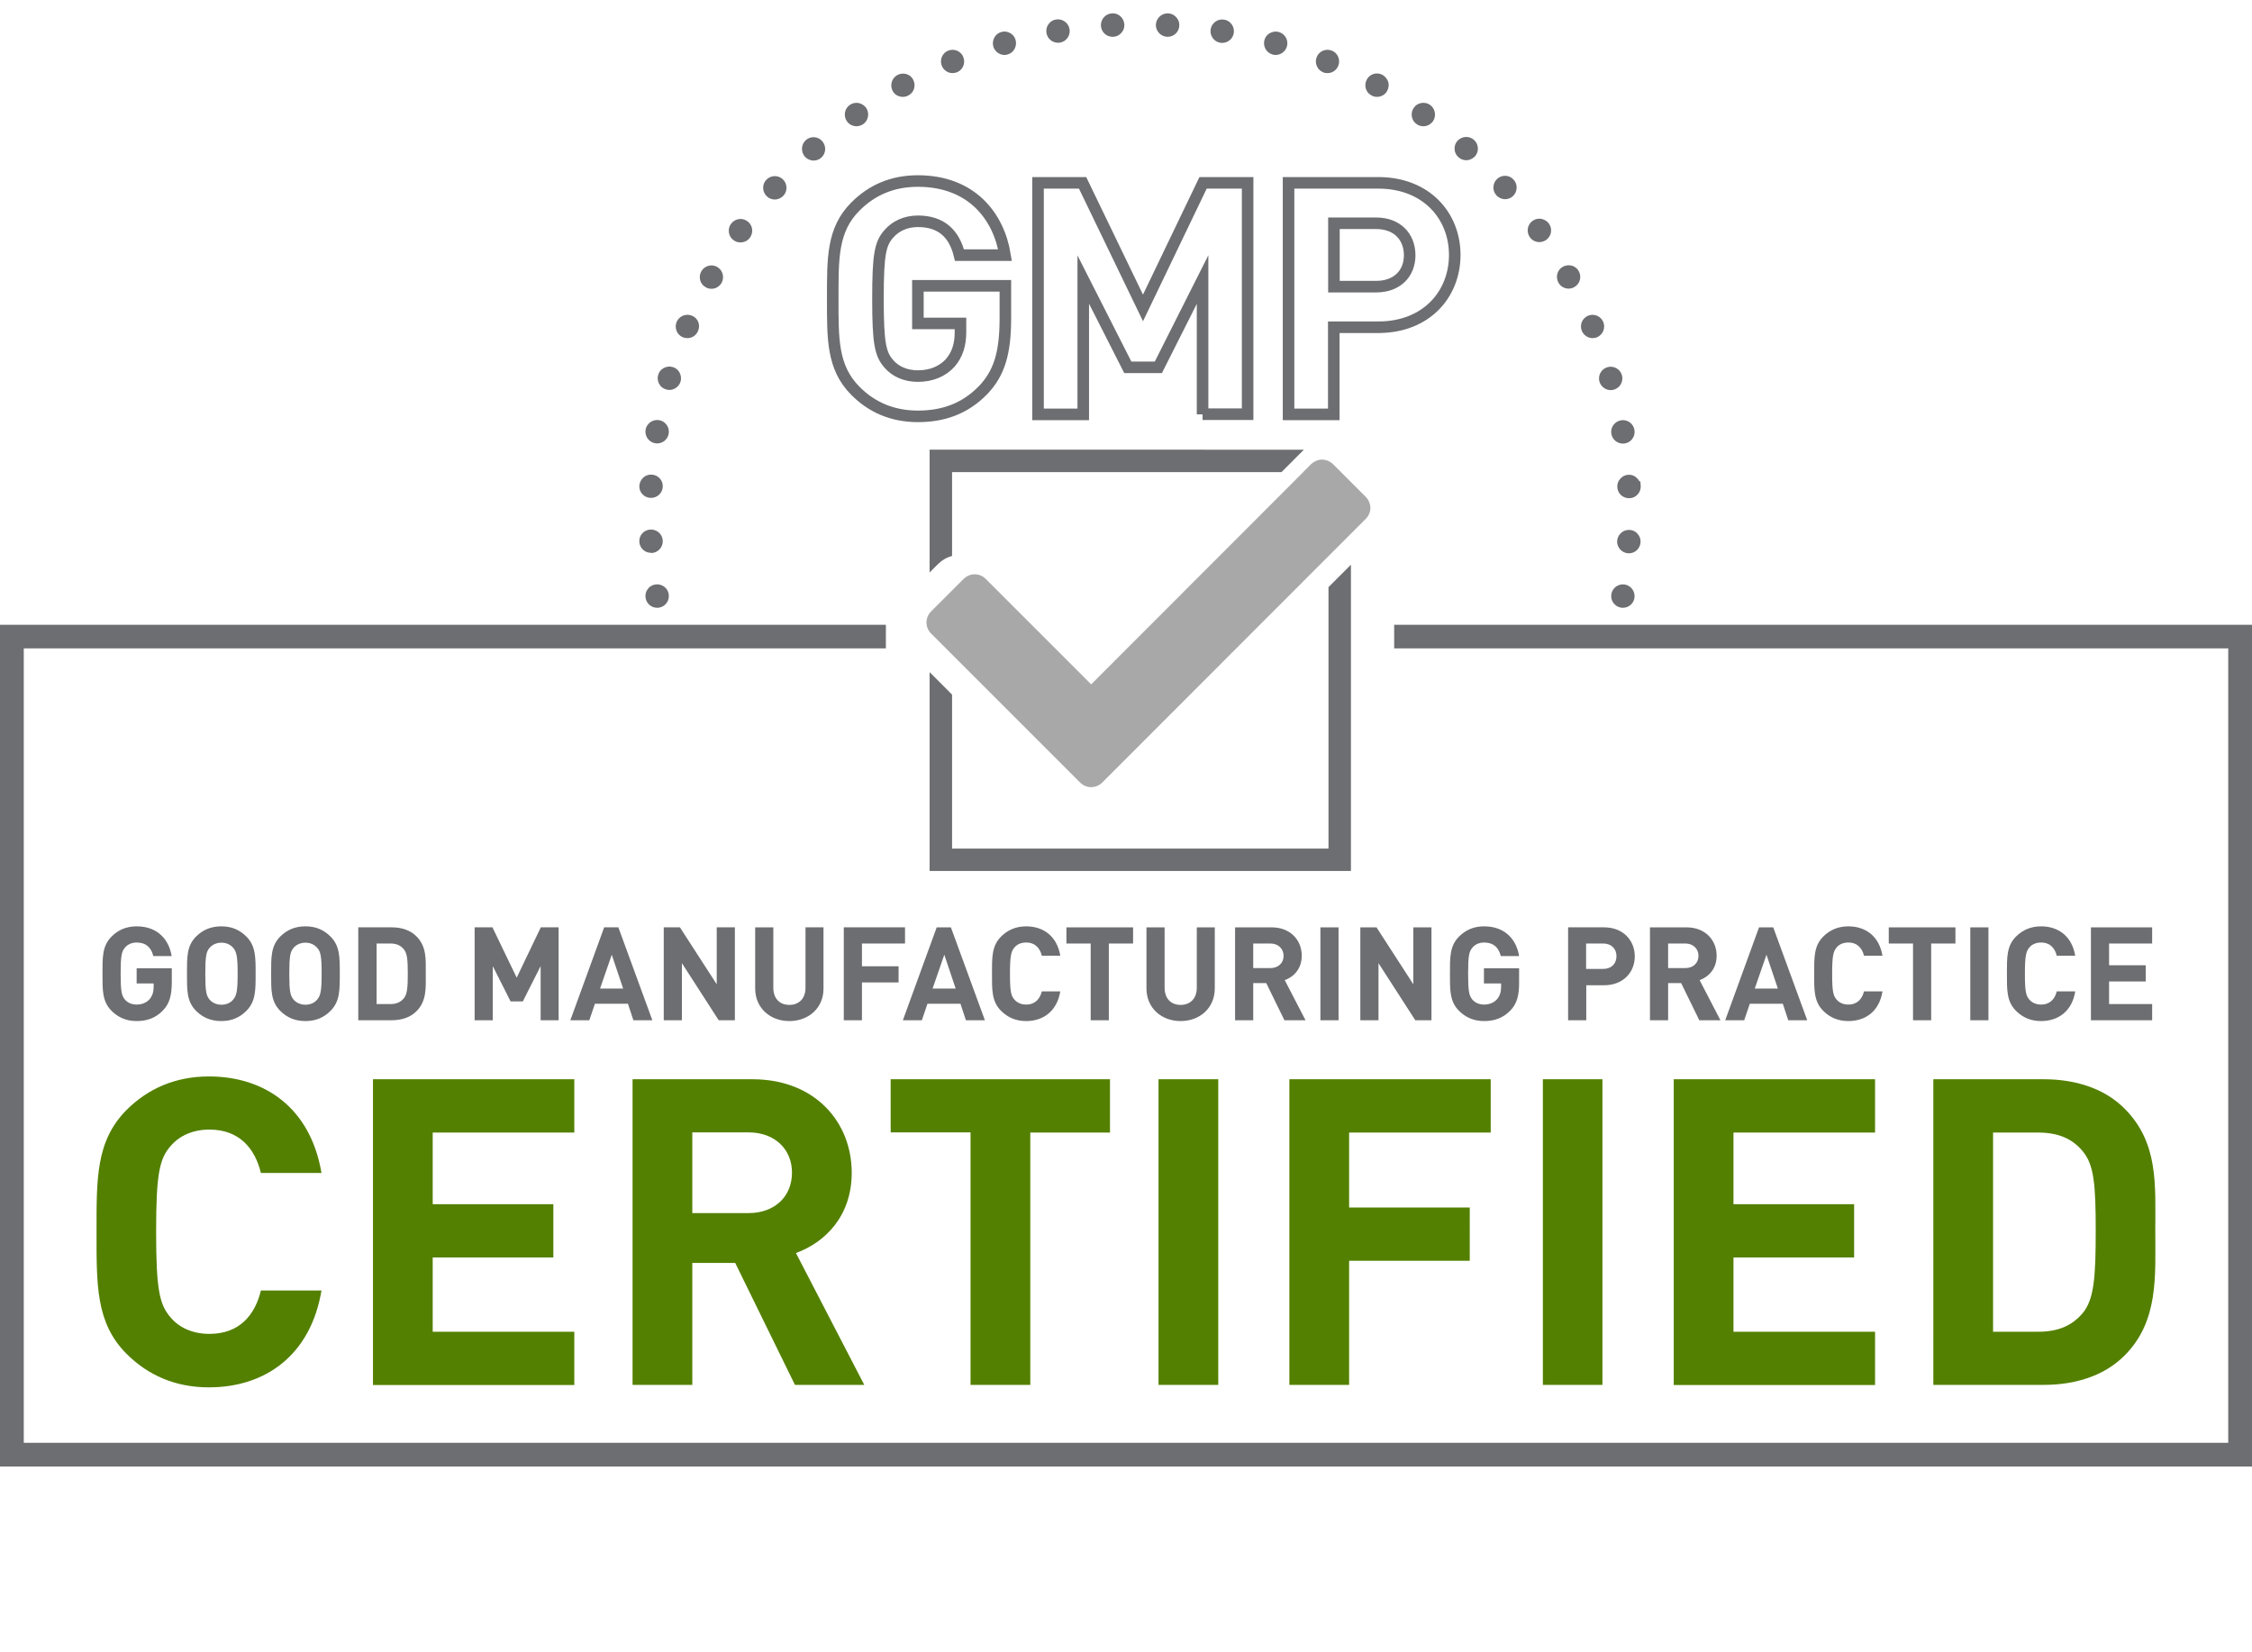
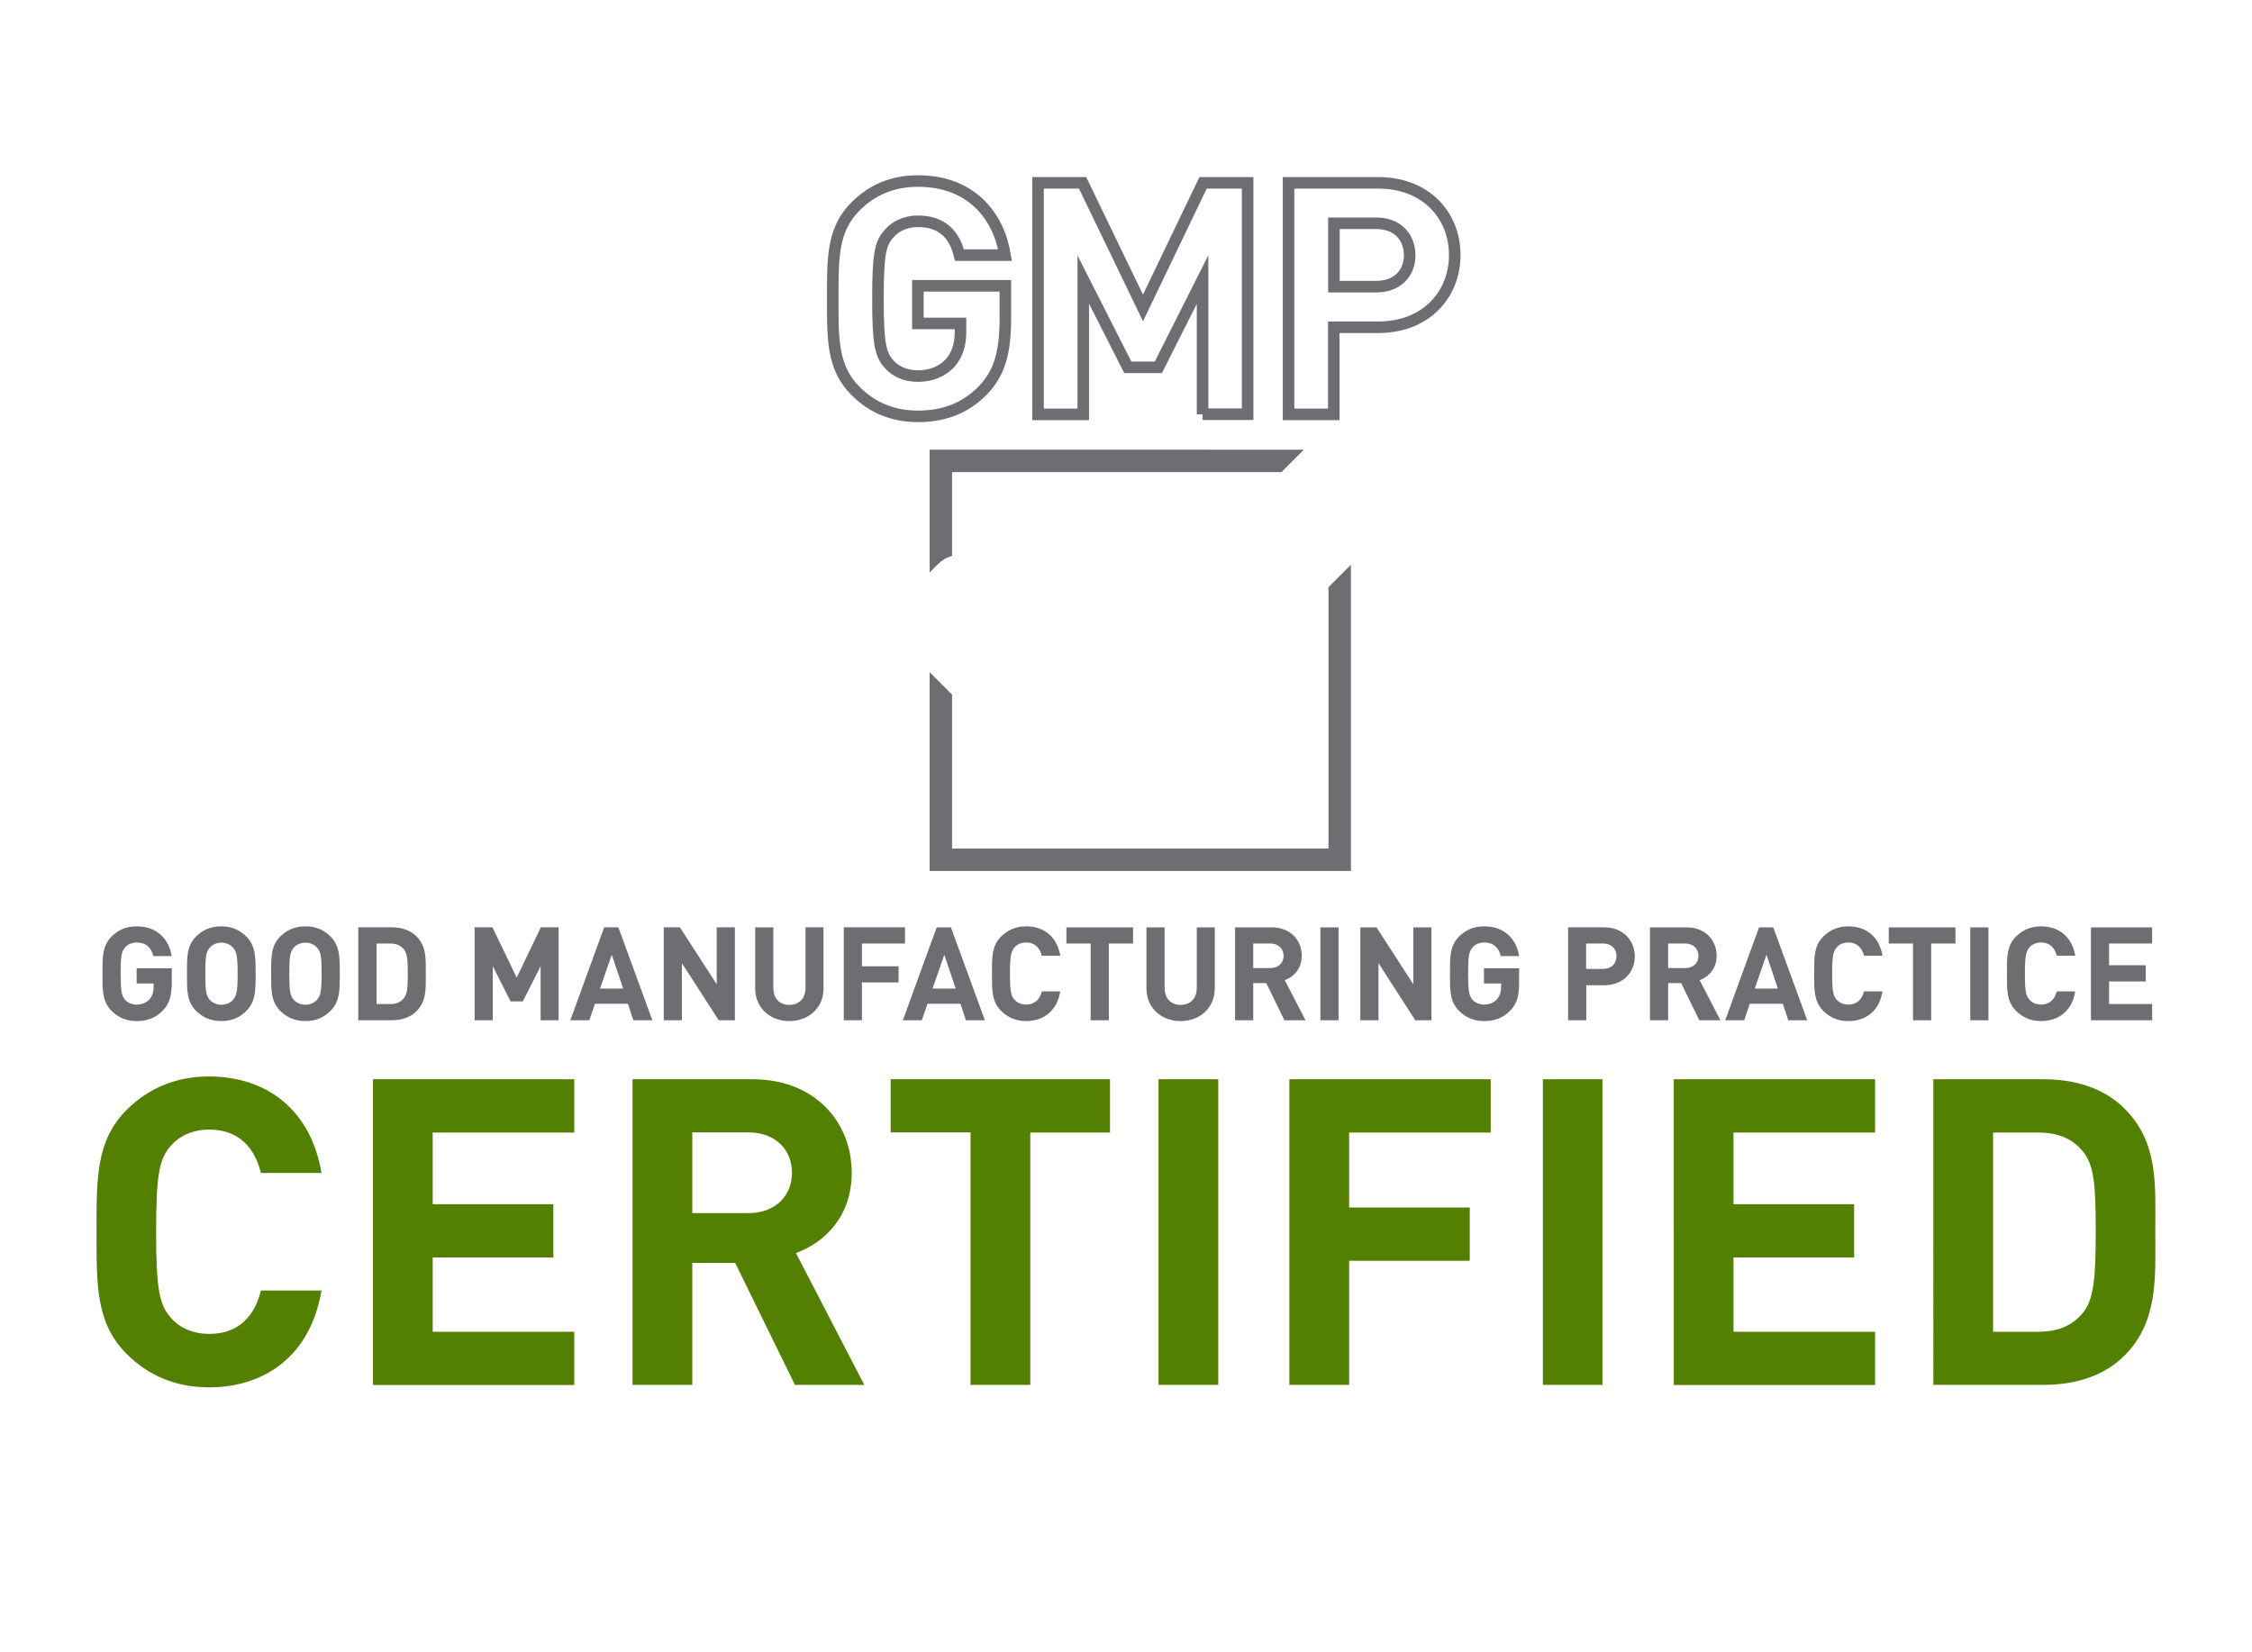
<svg xmlns="http://www.w3.org/2000/svg" id="Layer_1" viewBox="0 0 1364.6 1000.8">
  <style>.st0{fill:#6d6e71}.st1{fill:#538000}.st2{fill:#a8a8a8}.st3{fill:none;stroke:#6d6e71;stroke-width:7;stroke-miterlimit:10}</style>
-   <path class="st0" d="M844.8 378.6L844.8 392.9 1350.2 392.9 1350.2 874.3 14.4 874.3 14.4 392.9 536.8 392.9 536.8 378.6 0 378.6 0 888.7 1364.6 888.7 1364.6 378.6z" />
  <path class="st0" d="M98.7 612.34c-4.5 4.7-9.9 6.4-15.9 6.4-6.2 0-11.2-2.2-15.2-6.2-5.7-5.7-5.5-12.7-5.5-22.5s-.2-16.8 5.5-22.5c4-4 8.9-6.2 15.2-6.2 13.1 0 19.7 8.5 21.2 18H92.9c-1.3-5.3-4.5-8.2-10.1-8.2-3 0-5.5 1.2-7 3-2.1 2.4-2.7 5-2.7 15.8s.6 13.5 2.7 15.9c1.6 1.8 4 2.9 7 2.9 3.3 0 6-1.2 7.8-3.2 1.8-2.1 2.5-4.6 2.5-7.5v-2.1H82.8v-9.2h21.3v8.2c0 8.3-1.4 13.3-5.4 17.4zm50.6.2c-4 4-8.8 6.2-15.2 6.2-6.4 0-11.3-2.2-15.3-6.2-5.7-5.7-5.5-12.7-5.5-22.5s-.2-16.8 5.5-22.5c4-4 8.9-6.2 15.3-6.2s11.2 2.2 15.2 6.2c5.7 5.7 5.6 12.7 5.6 22.5s.1 16.8-5.6 22.5zm-8.1-38.3c-1.6-1.8-4-3-7-3s-5.5 1.2-7.1 3c-2.1 2.4-2.7 5-2.7 15.8s.6 13.4 2.7 15.8c1.6 1.8 4.1 3 7.1 3s5.5-1.2 7-3c2.1-2.4 2.8-5 2.8-15.8s-.7-13.4-2.8-15.8zm59.1 38.3c-4 4-8.8 6.2-15.2 6.2s-11.3-2.2-15.3-6.2c-5.7-5.7-5.5-12.7-5.5-22.5s-.2-16.8 5.5-22.5c4-4 8.9-6.2 15.3-6.2s11.2 2.2 15.2 6.2c5.7 5.7 5.6 12.7 5.6 22.5s.1 16.8-5.6 22.5zm-8.2-38.3c-1.6-1.8-4-3-7-3s-5.5 1.2-7.1 3c-2.1 2.4-2.7 5-2.7 15.8s.6 13.4 2.7 15.8c1.6 1.8 4.1 3 7.1 3s5.5-1.2 7-3c2.1-2.4 2.8-5 2.8-15.8s-.6-13.4-2.8-15.8zm60.2 38.6c-3.7 3.7-9 5.4-14.9 5.4h-20.3v-56.3h20.3c5.9 0 11.2 1.7 14.9 5.4 6.3 6.3 5.7 14.1 5.7 22.5s.7 16.7-5.7 23zm-7.6-37.6c-1.9-2.3-4.4-3.5-8.2-3.5h-8.3v36.7h8.3c3.8 0 6.3-1.2 8.2-3.5 2.1-2.5 2.4-6.6 2.4-15.1s-.4-12.1-2.4-14.6zm82.9 43v-32.8l-10.8 21.4h-7.4l-10.8-21.4v32.8h-11v-56.3h10.8l14.7 30.5 14.6-30.5h10.8v56.3h-10.9zm56.2 0l-3.3-10h-20l-3.4 10h-11.5l20.5-56.3h8.6l20.6 56.3h-11.5zm-13.1-39.7l-7.1 20.5h14l-6.9-20.5zm64.8 39.7l-22.3-34.6v34.6h-11v-56.3h9.8l22.3 34.5v-34.5h11v56.3h-9.8zm42.8.5c-11.5 0-20.7-7.8-20.7-19.8v-37h11v36.6c0 6.5 3.8 10.4 9.7 10.4 5.9 0 9.8-3.9 9.8-10.4v-36.6H499v37c.1 11.9-9.1 19.8-20.7 19.8zm44-47v13.8h22.2v9.8h-22.2v22.9h-11v-56.3h37.1v9.8h-26.1zm63 46.5l-3.3-10h-20l-3.4 10h-11.5l20.5-56.3h8.6l20.6 56.3h-11.5zm-13.1-39.7l-7.1 20.5h14l-6.9-20.5zm49.6 40.2c-6.2 0-11.2-2.2-15.2-6.2-5.7-5.7-5.5-12.7-5.5-22.5s-.2-16.8 5.5-22.5c4-4 9-6.2 15.2-6.2 10.5 0 18.7 6 20.7 17.8h-11.2c-1.1-4.5-4-8-9.5-8-3 0-5.5 1.1-7 2.9-2.1 2.4-2.8 5.1-2.8 15.9s.6 13.5 2.8 15.9c1.6 1.8 4 2.9 7 2.9 5.5 0 8.4-3.5 9.5-8h11.2c-2 12-10.3 18-20.7 18zm50.1-47v46.5h-11v-46.5h-14.7v-9.8h40.4v9.8h-14.7zm43.5 47c-11.5 0-20.7-7.8-20.7-19.8v-37h11v36.6c0 6.5 3.8 10.4 9.7 10.4s9.8-3.9 9.8-10.4v-36.6h10.9v37c0 11.9-9.1 19.8-20.7 19.8zm62.9-.5l-11-22.5h-7.9v22.5h-11v-56.3h22.1c11.5 0 18.3 7.8 18.3 17.2 0 7.9-4.8 12.8-10.3 14.8l12.6 24.3h-12.8zm-8.5-46.5h-10.4v14.9h10.4c4.8 0 8-3.1 8-7.4s-3.2-7.5-8-7.5zm30.3 46.5v-56.3h11v56.3h-11zm57.5 0l-22.3-34.6v34.6h-11v-56.3h9.8l22.3 34.5v-34.5h11v56.3h-9.8zm57.6-5.9c-4.5 4.7-9.9 6.4-15.9 6.4-6.2 0-11.2-2.2-15.2-6.2-5.7-5.7-5.5-12.7-5.5-22.5s-.2-16.8 5.5-22.5c4-4 8.9-6.2 15.2-6.2 13.1 0 19.7 8.5 21.2 18h-11.1c-1.3-5.3-4.5-8.2-10.1-8.2-3 0-5.5 1.2-7 3-2.1 2.4-2.7 5-2.7 15.8s.6 13.5 2.7 15.9c1.6 1.8 4 2.9 7 2.9 3.3 0 6-1.2 7.8-3.2 1.8-2.1 2.5-4.6 2.5-7.5v-2.1h-10.4v-9.2h21.3v8.2c.1 8.3-1.3 13.3-5.3 17.4zm56.8-15.3h-10.8v21.2h-11v-56.3H972c11.6 0 18.6 8 18.6 17.6s-7 17.5-18.6 17.5zm-.6-25.3h-10.3v15.4h10.3c5 0 8.1-3.1 8.1-7.7s-3.1-7.7-8.1-7.7zm58.3 46.5l-11-22.5h-7.9v22.5h-11v-56.3h22.1c11.5 0 18.3 7.8 18.3 17.2 0 7.9-4.8 12.8-10.3 14.8l12.6 24.3h-12.8zm-8.5-46.5h-10.4v14.9h10.4c4.8 0 8-3.1 8-7.4s-3.2-7.5-8-7.5zm62.4 46.5l-3.3-10h-20l-3.4 10h-11.5l20.5-56.3h8.6l20.6 56.3h-11.5zm-13.2-39.7l-7.1 20.5h14l-6.9-20.5zm49.6 40.2c-6.2 0-11.2-2.2-15.2-6.2-5.7-5.7-5.5-12.7-5.5-22.5s-.2-16.8 5.5-22.5c4-4 9-6.2 15.2-6.2 10.5 0 18.7 6 20.7 17.8h-11.2c-1.1-4.5-4-8-9.5-8-3 0-5.5 1.1-7 2.9-2.1 2.4-2.8 5.1-2.8 15.9s.6 13.5 2.8 15.9c1.6 1.8 4 2.9 7 2.9 5.5 0 8.4-3.5 9.5-8h11.2c-1.9 12-10.2 18-20.7 18zm50.2-47v46.5h-11v-46.5h-14.7v-9.8h40.4v9.8h-14.7zm23.7 46.5v-56.3h11v56.3h-11zm42.9.5c-6.2 0-11.2-2.2-15.2-6.2-5.7-5.7-5.5-12.7-5.5-22.5s-.2-16.8 5.5-22.5c4-4 9-6.2 15.2-6.2 10.5 0 18.7 6 20.7 17.8h-11.2c-1.1-4.5-4-8-9.5-8-3 0-5.5 1.1-7 2.9-2.1 2.4-2.8 5.1-2.8 15.9s.6 13.5 2.8 15.9c1.6 1.8 4 2.9 7 2.9 5.5 0 8.4-3.5 9.5-8h11.2c-1.9 12-10.3 18-20.7 18zm30.2-.5v-56.3h37.1v9.8H1278v13.2h22.2v9.8H1278v13.7h26.1v9.8H1267z" />
  <g>
    <path class="st1" d="M126.6 840.7c-20.3 0-36.9-7.3-49.9-20.3-18.7-18.7-18.2-41.9-18.2-73.9s-.5-55.1 18.2-73.9c13-13 29.7-20.3 49.9-20.3 34.6 0 61.7 19.8 68.2 58.5h-36.7c-3.6-14.8-13-26.3-31.2-26.3-9.9 0-17.9 3.6-23.2 9.6-7 7.8-9.1 16.6-9.1 52.3 0 35.6 2.1 44.5 9.1 52.3 5.2 6 13.3 9.6 23.2 9.6 18.2 0 27.6-11.4 31.2-26.3h36.7c-6.5 39-33.8 58.7-68.2 58.7zm99.4-1.5V654h122v32.3h-85.8v43.4h73.1V762h-73.1v45H348v32.3H226v-.1zm255.7 0l-36.2-73.9h-26v73.9h-36.2V654H456c37.7 0 60.1 25.8 60.1 56.7 0 26-15.9 42.1-33.8 48.6l41.4 79.9h-42zm-28.1-153h-34.1v48.9h34.1c15.9 0 26.3-10.1 26.3-24.5 0-14.2-10.4-24.4-26.3-24.4zm170.7 0v153h-36.2v-153h-48.4V654h132.9v32.3h-48.3v-.1zm77.7 153V654h36.2v185.2H702zm115.5-153v45.5h73.1V764h-73.1v75.2h-36.2V654h122v32.3h-85.8v-.1zm117.4 153V654H971v185.2h-36.1zm79.3 0V654h122v32.3h-85.8v43.4h73.1V762h-73.1v45h85.8v32.3h-122v-.1zm273.1-17.7c-12.2 12.2-29.7 17.7-48.9 17.7h-66.9V654h66.9c19.2 0 36.7 5.5 48.9 17.7 20.8 20.8 18.7 46.3 18.7 74.1s2.1 54.9-18.7 75.7zm-25.2-123.8c-6.2-7.5-14.6-11.4-27.1-11.4h-27.3V807h27.3c12.5 0 20.8-3.9 27.1-11.4 6.8-8.3 7.8-21.6 7.8-49.7 0-28.2-1-39.9-7.8-48.2z" />
  </g>
  <path class="st0" d="M576.9 336.9v-50.8h199.6l13.6-13.6H563.3v74.4l4.9-4.9c2.5-2.5 5.4-4.2 8.7-5.1z" />
-   <path class="st0" d="M805 514.2L576.9 514.2 576.9 420.9 563.3 407.3 563.3 527.8 818.6 527.8 818.6 342.2 805 355.8z" />
-   <path class="st2" d="M827.5 301l-18-18-1.7-1.7c-.4-.4-.9-.8-1.4-1.1-1.6-1.1-3.4-1.7-5.3-1.7s-3.8.6-5.3 1.7c-.5.3-.9.7-1.4 1.1L783 292.8 661.2 414.7l-63.9-63.9c-1.8-1.8-4.2-2.8-6.7-2.8-1.8 0-3.5.5-4.9 1.4-.6.4-1.2.8-1.8 1.4l-10.8 10.8-8.9 8.9c-1.8 1.8-2.8 4.2-2.8 6.7s1 4.9 2.8 6.7l8.9 8.9 12.6 12.6 68.8 68.8c1.8 1.8 4.2 2.8 6.7 2.8s4.9-1 6.7-2.8L797 345l12.6-12.6 18-18c1.8-1.8 2.8-4.2 2.8-6.7-.1-2.5-1.1-4.9-2.9-6.7z" />
+   <path class="st0" d="M805 514.2L576.9 514.2 576.9 420.9 563.3 407.3 563.3 527.8 818.6 527.8 818.6 342.2 805 355.8" />
  <path class="st3" d="M595.8 236.3c-11.2 11.6-24.6 16-39.6 16-15.4 0-28-5.5-37.8-15.4-14.2-14.2-13.8-31.7-13.8-55.9s-.4-41.8 13.8-55.9c9.8-9.8 22.1-15.4 37.8-15.4 32.5 0 49 21.3 52.8 44.9h-27.6c-3.2-13.2-11.2-20.5-25.2-20.5-7.5 0-13.6 3-17.5 7.5-5.3 5.9-6.7 12.4-6.7 39.4s1.4 33.7 6.7 39.6c3.9 4.5 10 7.3 17.5 7.3 8.3 0 15-3 19.5-7.9 4.5-5.1 6.3-11.4 6.3-18.7V196h-25.8v-22.8h53v20.5c-.1 20.1-3.6 32.3-13.4 42.6zm132.9 14.8v-81.7l-26.8 53.2h-18.5l-27-53.2v81.7H629V110.8h27l36.6 75.8 36.4-75.8h27V251h-27.3v.1zm106.5-52.8h-27v52.8h-27.4V110.8h54.4c29 0 46.3 19.9 46.3 43.7 0 23.9-17.3 43.8-46.3 43.8zm-1.3-63h-25.6v38.4h25.6c12.4 0 20.3-7.7 20.3-19.1-.1-11.5-7.9-19.3-20.3-19.3z" />
  <g>
-     <path class="st0" d="M987.4 321.1c-3.9-.2-7.2 2.8-7.5 6.7-.2 3.9 2.8 7.2 6.7 7.5h.4c3.8 0 6.8-2.9 7.1-6.7.1-1.9-.5-3.7-1.8-5.1-1.2-1.5-3-2.3-4.9-2.4zm-2.8 33.1c-1.9-.3-3.7.1-5.3 1.2-1.5 1.1-2.6 2.7-2.9 4.6-.3 1.9.1 3.8 1.2 5.3 1.1 1.5 2.7 2.6 4.6 2.9.4.1.8.1 1.2.1 3.5 0 6.4-2.5 7-5.9.6-3.9-2-7.5-5.8-8.2zM775 19.4c-1.8-.5-3.7-.3-5.4.6s-2.9 2.4-3.4 4.2c-.5 1.8-.3 3.7.6 5.4.9 1.7 2.4 2.8 4.2 3.4.6.2 1.3.3 2 .3 3.1 0 5.9-2.1 6.8-5.1 1.1-3.8-1.1-7.7-4.8-8.8zm-33.2-7.5c-1.9-.3-3.8.1-5.3 1.2s-2.6 2.7-2.9 4.6c-.3 1.9.1 3.7 1.2 5.3 1.1 1.5 2.7 2.6 4.6 2.9.4.1.8.1 1.2.1 3.5 0 6.4-2.5 7-5.9.3-1.9-.1-3.7-1.2-5.3-1.1-1.6-2.8-2.6-4.6-2.9zm65.3 18.8c-1.7-.7-3.7-.7-5.4 0s-3.1 2.1-3.8 3.8c-1.5 3.6.2 7.8 3.8 9.3.9.4 1.8.5 2.7.5 2.9 0 5.4-1.7 6.5-4.4 1.5-3.6-.2-7.7-3.8-9.2zm169.3 232.2c.6 3.4 3.5 5.9 7 5.9.4 0 .8 0 1.2-.1 1.9-.3 3.5-1.3 4.6-2.9 1.1-1.5 1.5-3.4 1.2-5.3-.7-3.9-4.3-6.5-8.2-5.8-3.8.7-6.5 4.3-5.8 8.2zM837.8 45.4c-3.4-1.9-7.7-.7-9.6 2.8-.9 1.7-1.1 3.6-.6 5.4.5 1.8 1.7 3.3 3.4 4.2 1 .6 2.2.9 3.4.9 2.6 0 5-1.4 6.2-3.7.9-1.7 1.1-3.6.6-5.4-.6-1.7-1.8-3.2-3.4-4.2zM707.9 8.1c-3.9-.2-7.2 2.8-7.5 6.7-.2 3.9 2.8 7.2 6.7 7.5h.4c3.8 0 6.9-2.9 7.1-6.7.1-1.9-.5-3.7-1.8-5.1-1.3-1.5-3-2.3-4.9-2.4zm278.8 279.6c-1.9.1-3.6.9-4.9 2.4-1.3 1.4-1.9 3.2-1.8 5.1.2 3.8 3.3 6.7 7.1 6.7h.5c3.8-.2 6.8-3.6 6.6-7.4l-.2-2.8h-.6c-.4-.8-.9-1.5-1.6-2.1-1.4-1.4-3.2-2-5.1-1.9zM952.5 161c-1.8-.5-3.7-.3-5.4.6-1.7.9-2.9 2.4-3.4 4.2s-.3 3.7.6 5.4c1.2 2.3 3.6 3.7 6.2 3.7 1.2 0 2.4-.3 3.4-.9 1.7-.9 2.8-2.4 3.4-4.2.5-1.8.3-3.7-.6-5.4-.9-1.7-2.4-2.9-4.2-3.4zm19 34.1c-.7-1.7-2.1-3.1-3.8-3.8s-3.7-.7-5.4 0-3.1 2.1-3.8 3.8c-.7 1.8-.7 3.7 0 5.4 1.1 2.6 3.7 4.4 6.5 4.4.9 0 1.8-.2 2.7-.5 3.6-1.6 5.3-5.7 3.8-9.3zM866.6 63.6c-1.5-1.1-3.4-1.5-5.3-1.2-1.9.3-3.5 1.3-4.6 2.9-1.1 1.5-1.5 3.4-1.2 5.3s1.3 3.5 2.9 4.6c1.2.9 2.6 1.3 4.1 1.3 2.3 0 4.4-1.1 5.8-3 2.2-3.2 1.4-7.7-1.7-9.9zm116.2 163.7c-1.1-3.7-5-5.9-8.8-4.8-3.7 1.1-5.9 5-4.8 8.8.9 3 3.7 5.1 6.8 5.1.7 0 1.4-.1 2-.3 3.7-1.1 5.9-5 4.8-8.8zm-75.5-119c-2.9 2.6-3.2 7.1-.6 10 1.3 1.5 3.3 2.4 5.3 2.4 1.7 0 3.4-.6 4.7-1.8 1.4-1.3 2.2-3 2.3-4.9s-.5-3.7-1.8-5.1c-2.5-2.9-7-3.2-9.9-.6zm26.7 24.3c-1.9-.3-3.7.1-5.3 1.2-1.5 1.1-2.6 2.7-2.9 4.6-.3 1.9.1 3.8 1.2 5.3 1.3 1.9 3.5 3 5.8 3 1.5 0 2.9-.5 4.1-1.3 1.5-1.1 2.6-2.7 2.9-4.6s-.1-3.7-1.2-5.3c-1.1-1.5-2.8-2.5-4.6-2.9zm-40.8-47.8c-1.4-1.3-3.2-1.9-5.1-1.8-1.9.1-3.6.9-4.9 2.3-1.3 1.4-1.9 3.2-1.8 5.1.1 1.9.9 3.6 2.4 4.9 1.3 1.2 3 1.8 4.7 1.8 2 0 3.9-.9 5.3-2.4 2.5-2.8 2.3-7.3-.6-9.9zm-458.7 76.9c-3.4-1.9-7.7-.6-9.6 2.8-.9 1.7-1.1 3.6-.6 5.4.5 1.8 1.7 3.3 3.4 4.2 1 .6 2.2.9 3.4.9 2.6 0 4.9-1.4 6.2-3.7 1.8-3.4.6-7.7-2.8-9.6zm-15.2 29.6c-3.6-1.5-7.8.2-9.3 3.8s.2 7.8 3.8 9.3c.9.3 1.8.5 2.7.5 2.9 0 5.4-1.7 6.5-4.4 1.6-3.6-.1-7.8-3.7-9.2zm33.5-57.3c-3.2-2.3-7.6-1.5-9.9 1.7-1.1 1.5-1.5 3.4-1.2 5.3.3 1.9 1.3 3.5 2.9 4.6 1.2.9 2.6 1.3 4.1 1.3 2.3 0 4.5-1.1 5.8-3 2.3-3.3 1.5-7.7-1.7-9.9zM394 301.7h.5c3.8 0 6.9-2.9 7.1-6.7.1-1.9-.5-3.7-1.8-5.1s-3-2.2-4.9-2.3c-1.9-.1-3.7.5-5.1 1.8s-2.2 3-2.4 4.9c-.1 1.9.5 3.7 1.8 5.1s3 2.2 4.8 2.3zm13.6-79.3c-1.8-.5-3.7-.3-5.4.6-1.7.9-2.9 2.4-3.4 4.2s-.3 3.7.6 5.4 2.4 2.9 4.3 3.4c.6.2 1.3.3 1.9.3 3.1 0 5.9-2.1 6.8-5.1.5-1.8.3-3.7-.6-5.4-.9-1.7-2.4-2.9-4.2-3.4zm-8.2 32.2c-1.9-.3-3.7.1-5.3 1.2-1.5 1.1-2.6 2.7-2.9 4.6s.1 3.7 1.2 5.3c1.1 1.5 2.7 2.6 4.6 2.9.4.1.8.1 1.2.1 3.5 0 6.4-2.5 7-5.9.3-1.9-.1-3.7-1.2-5.3-1.1-1.5-2.7-2.6-4.6-2.9zm74.8-146.1c-2.9-2.6-7.4-2.3-10 .6s-2.3 7.4.6 10c1.3 1.2 3 1.8 4.7 1.8 2 0 3.9-.9 5.3-2.4 2.6-2.9 2.3-7.4-.6-10zm14.1-23.6c-2.9 2.6-3.1 7.1-.6 10 1.3 1.5 3.3 2.4 5.3 2.4 1.7 0 3.4-.6 4.7-1.8 2.9-2.6 3.1-7.1.5-10-2.5-2.9-7-3.2-9.9-.6zM673.8 8.1c-3.9.2-6.9 3.6-6.7 7.5.2 3.8 3.3 6.7 7.1 6.7h.4c1.9-.1 3.6-.9 4.9-2.4 1.3-1.4 1.9-3.2 1.8-5.1-.3-4-3.6-7-7.5-6.7zm-67.1 11.3c-1.8.5-3.3 1.7-4.2 3.4-.9 1.7-1.1 3.6-.6 5.4.9 3 3.7 5.1 6.8 5.1.7 0 1.3-.1 1.9-.3 1.8-.5 3.3-1.7 4.2-3.4.9-1.7 1.1-3.6.6-5.4-1-3.7-5-5.9-8.7-4.8zm33.2-7.6c-1.9.3-3.5 1.3-4.6 2.9-1.1 1.5-1.5 3.4-1.2 5.3.6 3.4 3.5 5.9 7 5.9.4 0 .8 0 1.2-.1 1.9-.3 3.5-1.3 4.6-2.9 1.1-1.5 1.5-3.4 1.2-5.3-.7-3.8-4.3-6.4-8.2-5.8zm-60 18.9c-1.7-.7-3.7-.7-5.4 0s-3.1 2.1-3.8 3.8-.7 3.7 0 5.4c1.1 2.7 3.7 4.4 6.5 4.4.9 0 1.9-.2 2.7-.5 3.6-1.5 5.3-5.7 3.8-9.2-.7-1.9-2.1-3.2-3.8-3.9zm-59.7 31.7c-1.9-.3-3.7.1-5.3 1.2-1.5 1.1-2.6 2.7-2.9 4.6-.3 1.9.1 3.7 1.2 5.3 1.3 1.9 3.5 3 5.8 3 1.5 0 2.9-.5 4.1-1.3 3.2-2.3 3.9-6.7 1.7-9.9-1.1-1.5-2.8-2.5-4.6-2.9zm23.5-16.9c-3.4 1.9-4.6 6.2-2.8 9.6 1.2 2.3 3.6 3.6 6.2 3.6 1.2 0 2.4-.3 3.4-.9 1.7-.9 2.9-2.4 3.4-4.2s.3-3.7-.6-5.4c-1.8-3.4-6.1-4.6-9.6-2.7zM402.3 355.4c-1.5-1.1-3.4-1.5-5.3-1.2s-3.5 1.3-4.6 2.9c-1.1 1.5-1.5 3.4-1.2 5.3.6 3.4 3.5 5.9 7 5.9.4 0 .8 0 1.2-.1 1.9-.3 3.5-1.3 4.6-2.9 1.1-1.5 1.5-3.4 1.2-5.3-.3-1.9-1.3-3.5-2.9-4.6zm-7.6-20.3h.2c3.9-.2 6.9-3.6 6.7-7.5-.2-3.9-3.5-6.9-7.5-6.7-1.9.1-3.6.9-4.9 2.3s-1.9 3.2-1.8 5.1c.2 3.8 3.3 6.7 7.1 6.7.1.1.2.1.2.1z" />
-   </g>
+     </g>
</svg>